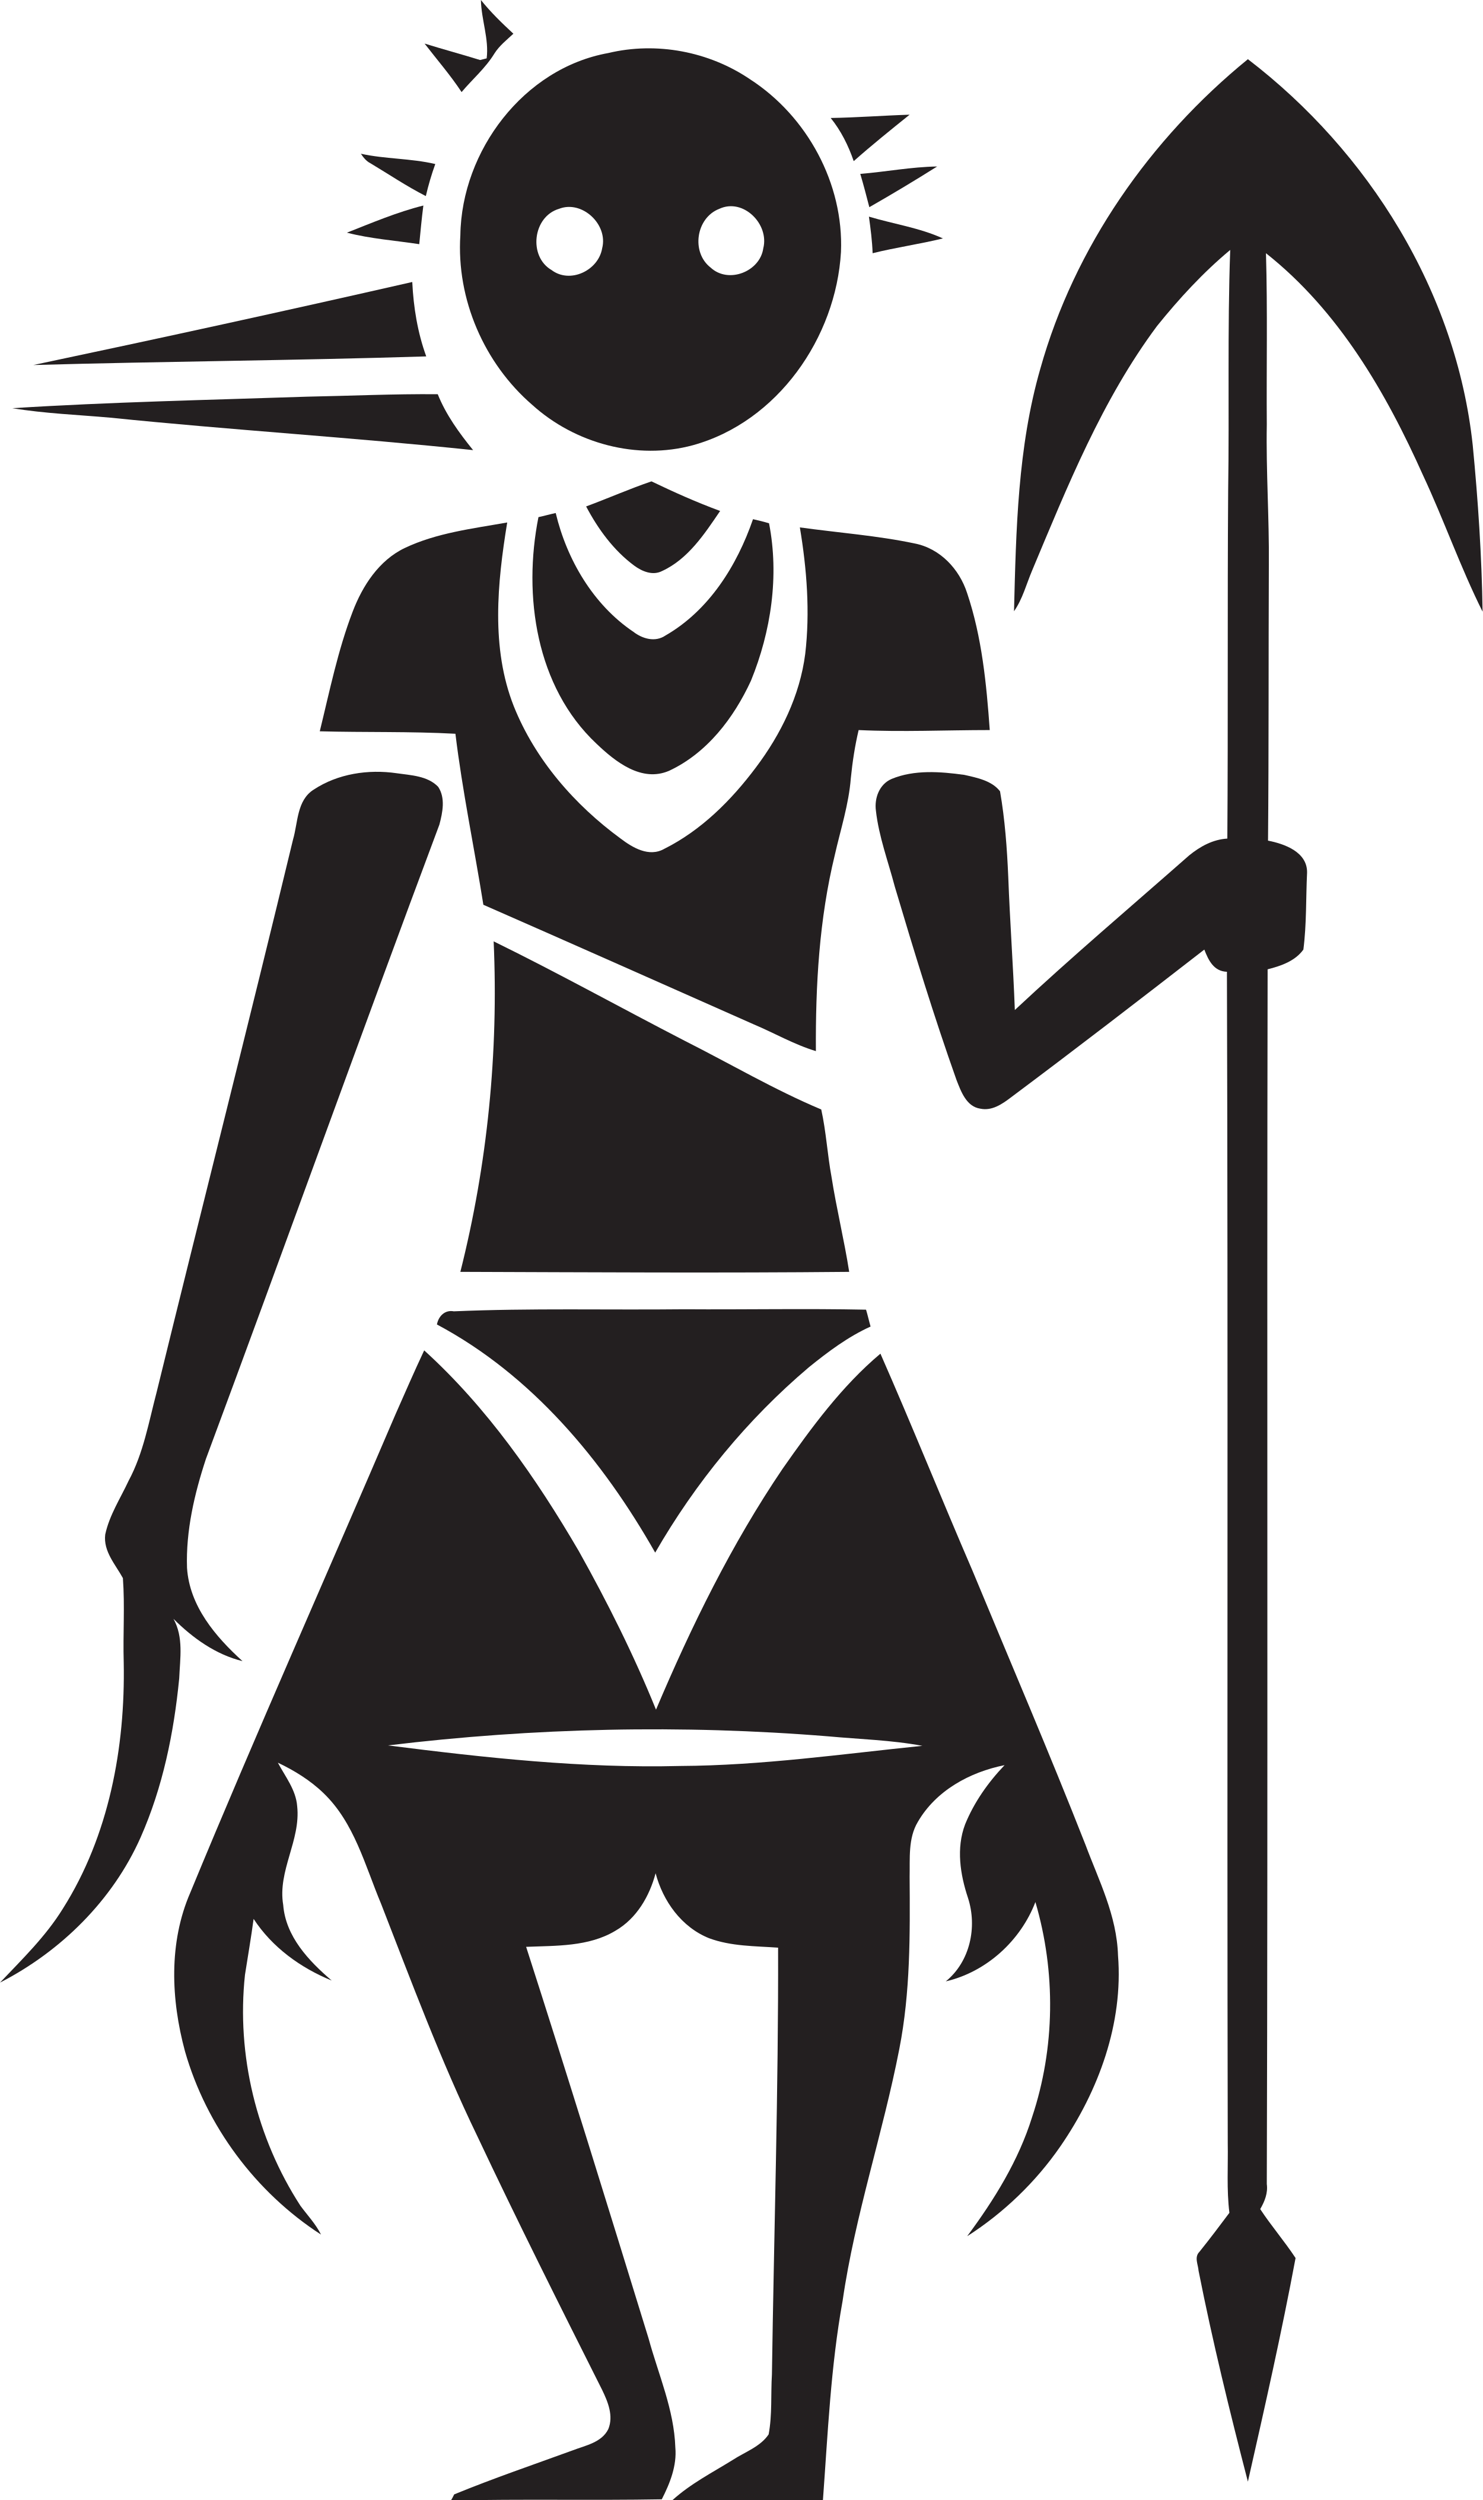
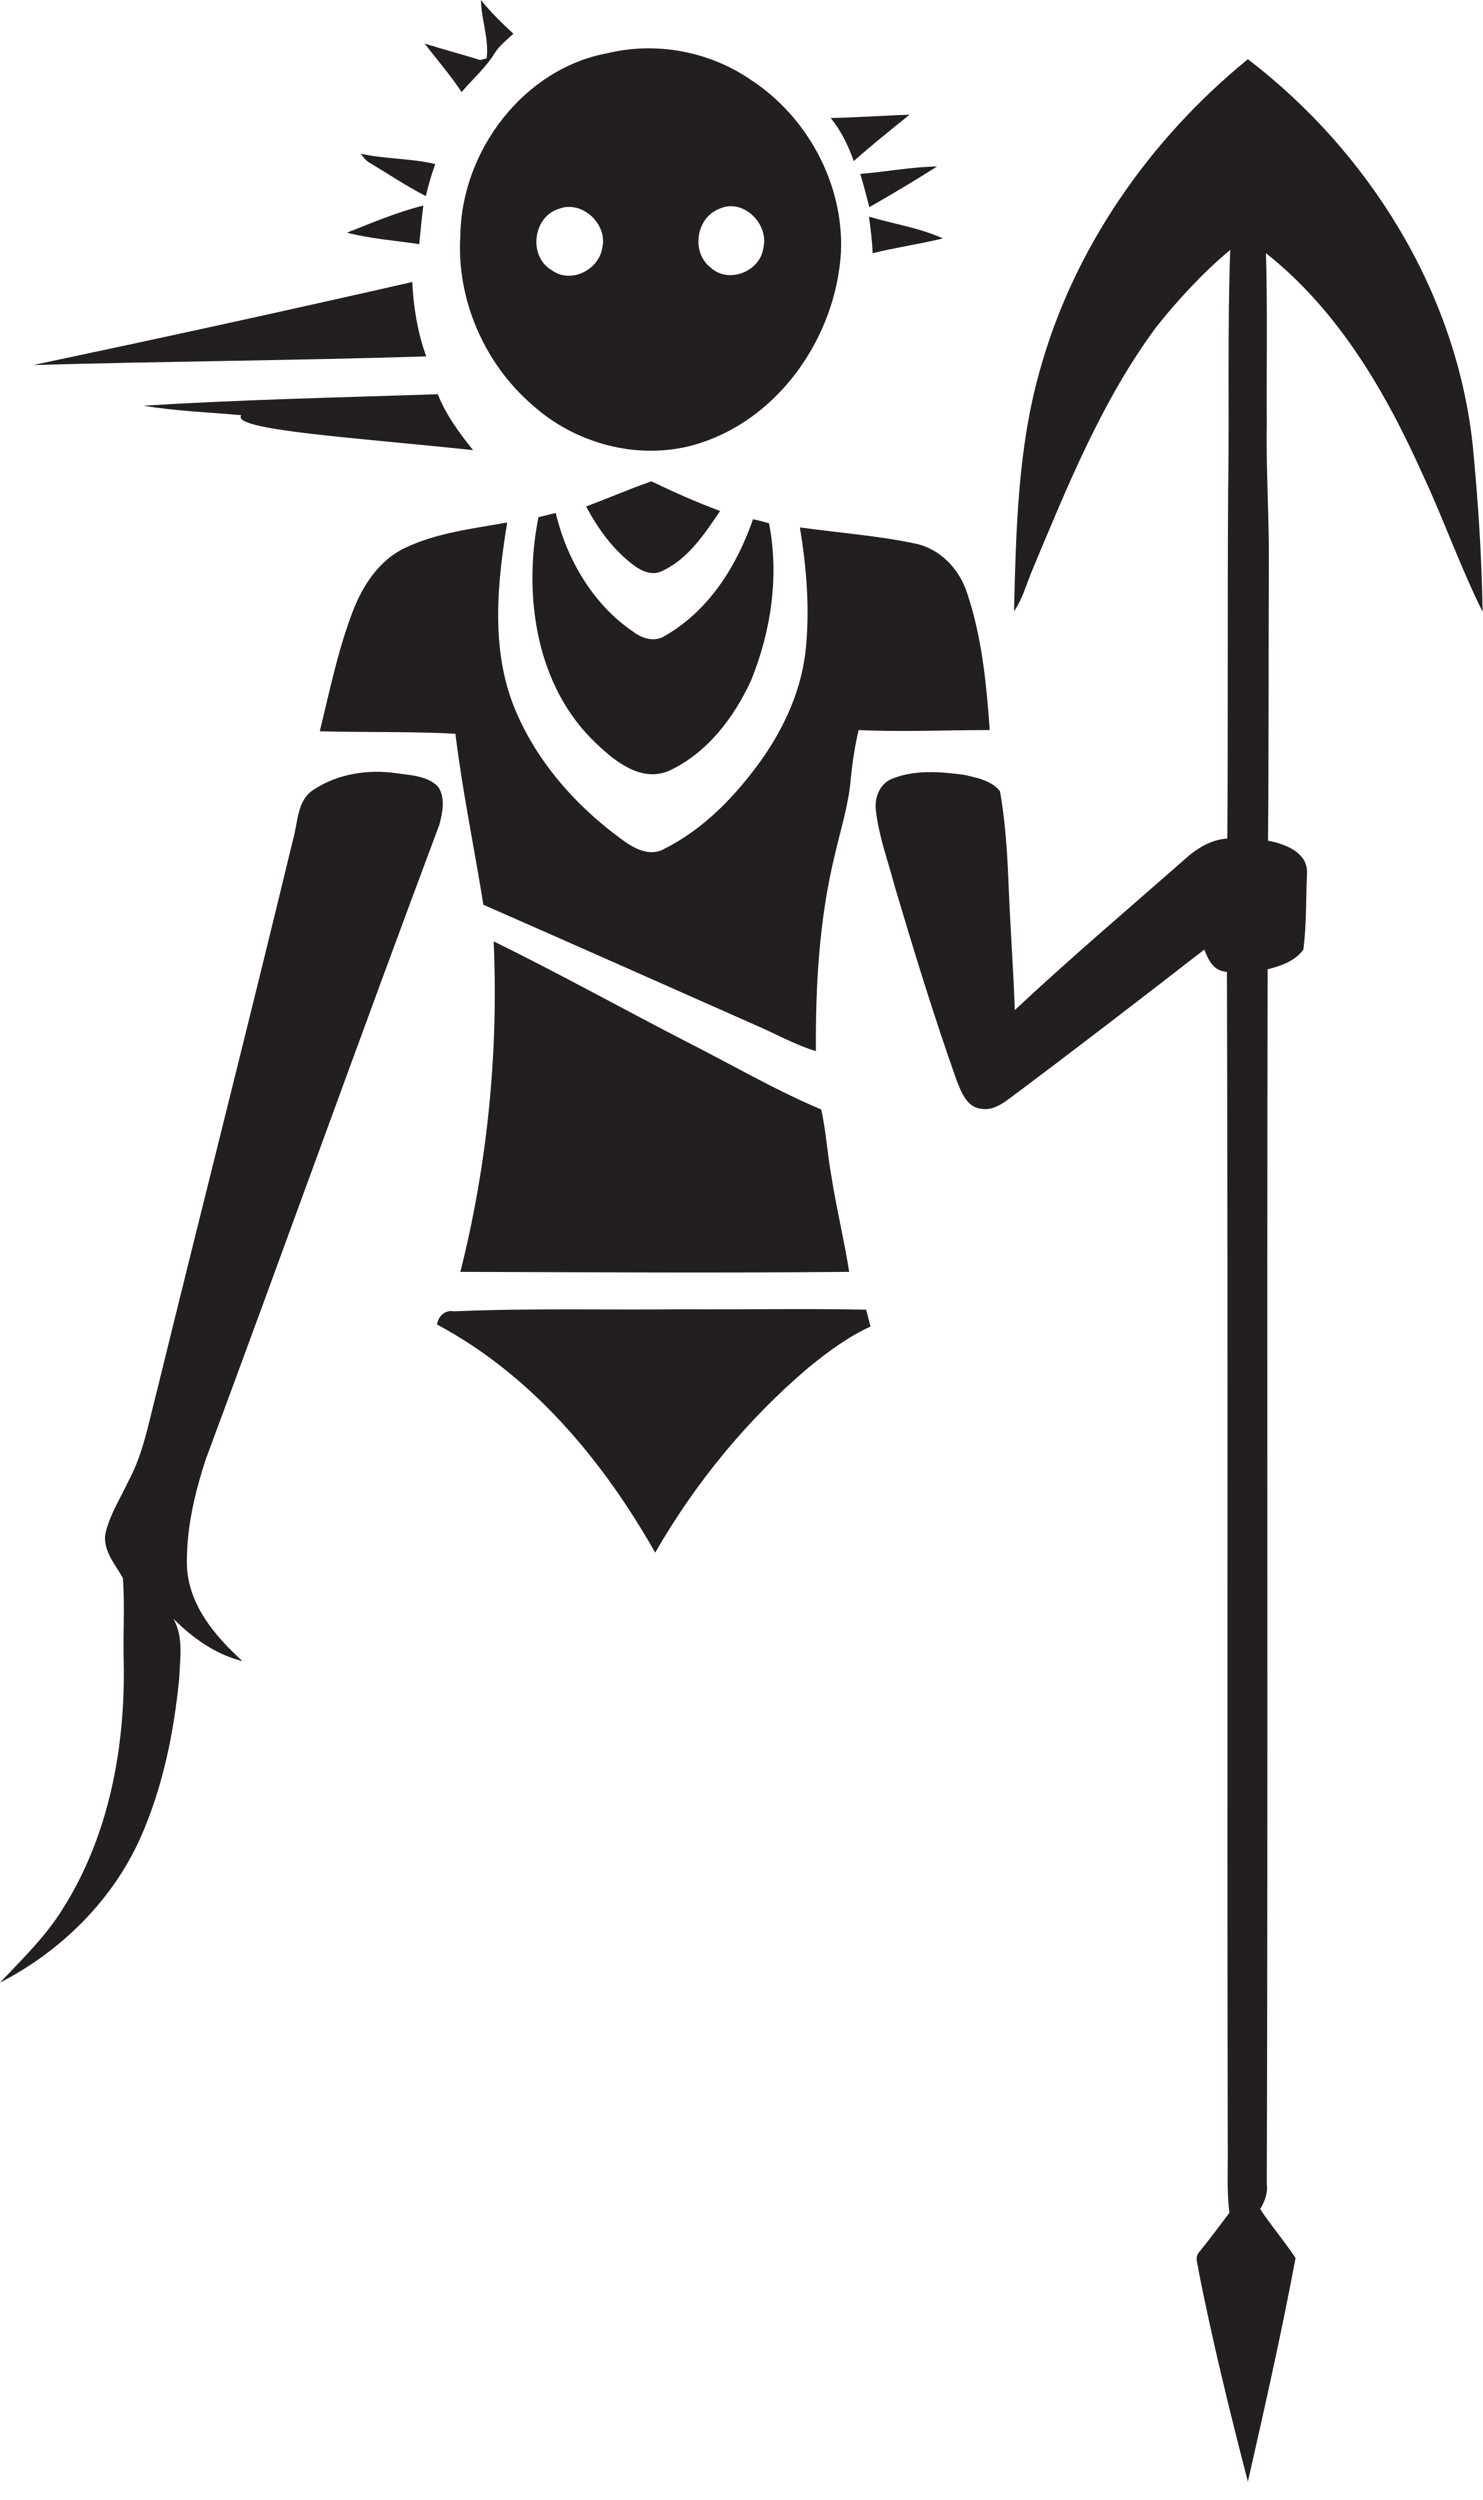
<svg xmlns="http://www.w3.org/2000/svg" version="1.1" id="Layer_1" x="0px" y="0px" viewBox="0 0 360.8 608.2" enable-background="new 0 0 360.8 608.2" xml:space="preserve">
  <g>
    <path fill="#231F20" d="M120.3,13c1.2-1.9,3-3.3,4.6-4.8C122.1,5.6,119.4,3,117,0c0.1,4.8,2,9.5,1.4,14.2c-0.4,0.1-1.2,0.3-1.6,0.4   c-4.5-1.4-9-2.6-13.5-4c3,3.9,6.3,7.7,9,11.8C114.9,19.3,118.1,16.6,120.3,13z" />
    <path fill="#231F20" d="M129.5,98.5c10.4,9.4,25.5,13.5,39.1,9.8c20.6-5.7,34.8-26.2,36-47c0.7-16.6-8.2-33-22.1-42   c-10-6.8-22.8-9.2-34.5-6.4c-20.6,3.7-35.7,23.8-36,44.3C111,72.8,117.8,88.4,129.5,98.5z M175,50.8c5.8-2.7,12.2,3.7,10.7,9.6   c-0.8,5.7-8.5,8.7-12.8,4.7C168.1,61.4,169.3,53,175,50.8z M136,50.8c5.6-2.2,12,3.8,10.5,9.6c-0.9,5.4-7.8,8.7-12.3,5.3   C128.5,62.4,129.6,52.7,136,50.8z" />
    <path fill="#231F20" d="M346.2,115.6c5.1,10.9,9.1,22.4,14.5,33.2c-0.2-13.5-1.1-27.1-2.4-40.5C354.3,71,333,36.9,303.6,14.4   c-23.8,19.4-42.2,45.7-50.5,75.3c-5.5,19.1-5.9,39.2-6.4,59c2.1-3,3-6.6,4.4-9.9c8.6-20.5,17-41.5,30.4-59.5   c5.4-6.7,11.2-13,17.8-18.5c-0.7,19.5-0.2,39-0.5,58.5c-0.2,28.2,0,56.4-0.2,84.7c-3.5,0.2-6.6,1.9-9.3,4.1   c-14.2,12.5-28.6,24.7-42.4,37.6c-0.4-10.8-1.2-21.6-1.6-32.4c-0.3-6.9-0.8-13.9-2-20.8c-2-2.6-5.6-3.3-8.7-4   c-5.8-0.8-12.2-1.3-17.7,1c-3,1.3-4.2,4.7-3.8,7.7c0.7,6.3,3,12.4,4.6,18.5c4.7,15.8,9.5,31.5,15,47c1.1,2.8,2.4,6.5,5.8,7   c2.8,0.6,5.3-1.1,7.4-2.7c15.8-11.8,31.5-23.9,47.1-36c1,2.6,2.3,5.3,5.5,5.4c0.3,95,0,189.9,0.2,284.9c0.1,5.7-0.3,11.3,0.4,17   c-2.4,3.2-4.8,6.4-7.3,9.5c-1.3,1.3-0.3,3.1-0.2,4.6c3.4,17.2,7.6,34.3,12,51.3c4.1-18.1,8.2-36.2,11.6-54.4   c-2.7-4.1-5.9-7.8-8.6-11.9c1.1-1.9,1.9-3.9,1.6-6.1c0.3-98.5,0-197,0.2-295.5c3.2-0.8,6.7-2,8.7-4.8c0.8-6.2,0.6-12.5,0.9-18.7   c0.1-5-5.4-7-9.5-7.8c0.2-22.4,0.1-44.8,0.2-67.2c0.1-11.4-0.7-22.7-0.5-34c-0.1-13.9,0.2-27.8-0.2-41.7   C325.7,75.6,337.2,95.5,346.2,115.6z" />
    <path fill="#231F20" d="M221.3,27.9c-6.4,0.2-12.8,0.7-19.2,0.8c2.5,3.1,4.3,6.7,5.6,10.5C212.1,35.3,216.7,31.6,221.3,27.9z" />
    <path fill="#231F20" d="M90.1,39.7c4.5,2.7,8.8,5.6,13.5,8c0.6-2.6,1.4-5.3,2.3-7.8c-6-1.4-12.2-1.2-18.1-2.5   C88.4,38.3,89.1,39.2,90.1,39.7z" />
    <path fill="#231F20" d="M211.5,50.4c5.6-3.2,11.1-6.5,16.5-9.9c-6.3,0.1-12.5,1.3-18.7,1.8C210.1,45,210.8,47.7,211.5,50.4z" />
    <path fill="#231F20" d="M103,50c-6.4,1.6-12.5,4.2-18.6,6.6c5.8,1.5,11.7,1.9,17.6,2.8C102.3,56.3,102.6,53.1,103,50z" />
    <path fill="#231F20" d="M212.3,61.6c5.6-1.4,11.4-2.2,17.1-3.6c-5.7-2.6-12-3.5-18-5.3C211.8,55.6,212.2,58.6,212.3,61.6z" />
    <path fill="#231F20" d="M100.3,68.6C69.6,75.6,38.9,82.3,8.1,88.8c31.8-0.9,63.7-1.1,95.6-2.1C101.6,80.9,100.6,74.8,100.3,68.6z" />
-     <path fill="#231F20" d="M115.1,109.5c-3.4-4.2-6.6-8.6-8.6-13.6c-10.6-0.1-21.3,0.4-31.9,0.6c-23.9,0.8-47.8,1.3-71.6,2.8   c7.9,1.3,15.9,1.6,23.8,2.3C56.1,104.6,85.7,106.4,115.1,109.5z" />
+     <path fill="#231F20" d="M115.1,109.5c-3.4-4.2-6.6-8.6-8.6-13.6c-23.9,0.8-47.8,1.3-71.6,2.8   c7.9,1.3,15.9,1.6,23.8,2.3C56.1,104.6,85.7,106.4,115.1,109.5z" />
    <path fill="#231F20" d="M154.3,137.6c1.9,1.4,4.5,2.5,6.8,1.3c6.3-2.9,10.3-9,14.1-14.6c-5.7-2.1-11.3-4.6-16.7-7.2   c-5.3,1.8-10.5,4.1-15.9,6.1C145.5,128.7,149.3,133.9,154.3,137.6z" />
    <path fill="#231F20" d="M131,125.8c-3.8,19.1-0.6,41.3,14.1,55.1c4.6,4.4,11,9.5,17.7,6.6c9.2-4.3,15.7-12.8,19.9-21.9   c4.9-12,6.9-25.5,4.4-38.3c-1.3-0.4-2.6-0.7-3.9-1c-3.9,11.3-10.7,22.2-21.3,28.3c-2.5,1.7-5.6,0.8-7.8-0.9   c-9.8-6.6-16.2-17.6-18.9-28.9C133.8,125.1,132.4,125.5,131,125.8z" />
    <path fill="#231F20" d="M194.6,128.3c1.7,10.2,2.5,20.6,1.3,30.8c-1.3,10.1-5.9,19.5-12,27.6c-6,8-13.3,15.3-22.3,19.8   c-3.7,2.1-7.7-0.3-10.6-2.5c-11.2-8.2-20.8-19.2-26-32.2c-5.6-14.2-4-30-1.6-44.7c-8.4,1.5-17.1,2.5-24.9,6.2   c-6.3,3-10.3,9.2-12.7,15.5c-3.6,9.4-5.6,19.3-8,29.1c11,0.3,22,0,33,0.6c1.7,14,4.6,27.8,6.8,41.6c21.9,9.6,43.9,19.4,65.8,29.1   c5,2.1,9.8,4.9,15.1,6.5c-0.1-16,0.8-32.1,4.6-47.7c1.4-6.2,3.4-12.3,3.9-18.7c0.4-4,1-7.9,1.9-11.7c10.6,0.5,21.2,0,31.9,0   c-0.8-11.2-1.9-22.6-5.5-33.3c-1.9-5.9-6.6-10.9-12.8-12.1C213.5,130.3,204,129.6,194.6,128.3z" />
    <path fill="#231F20" d="M42.2,393.8c4.7,4.7,10.3,8.7,16.8,10.3c-6.6-6-12.9-13.4-13.5-22.7c-0.3-9,1.8-18,4.6-26.5   c19.1-51.4,37.6-103,56.8-154.3c0.8-3,1.5-6.5-0.3-9.2c-2.6-2.7-6.7-2.8-10.1-3.3c-6.9-1-14.3,0.1-20.2,4c-4.1,2.6-3.8,8-5,12.1   C60.5,249,49.1,293.8,38.1,338.7c-1.9,7.2-3.2,14.8-6.8,21.5c-2,4.3-4.7,8.4-5.7,13.1c-0.5,4.1,2.5,7.3,4.3,10.6   c0.5,6.8,0,13.6,0.2,20.5c0.4,20.7-3.6,42.2-14.8,59.9c-4.2,6.8-9.9,12.3-15.3,18c14.8-7.6,27.4-20,34.2-35.3   c5.4-12.2,8.1-25.4,9.4-38.7C43.8,403.4,44.7,398.3,42.2,393.8z" />
    <path fill="#231F20" d="M206.6,309.4c-1.2-7.7-3.1-15.4-4.3-23.1c-1-5.4-1.3-11-2.5-16.4c-11.4-4.8-22.1-11.1-33.2-16.7   c-15.5-8-30.8-16.5-46.5-24.2c1.2,27-1.5,54.2-8.1,80.4C143.6,309.5,175.1,309.7,206.6,309.4z" />
    <path fill="#231F20" d="M106.3,322.2c23.1,12.3,40.4,33.1,53.1,55.5c9.8-17,22.4-32.4,37.4-45.1c4.7-3.8,9.5-7.4,15-9.9   c-0.4-1.4-0.7-2.8-1.1-4.1c-14.7-0.3-29.5,0-44.2-0.1c-18.7,0.2-37.4-0.3-56.1,0.5C108.3,318.6,106.7,320.1,106.3,322.2z" />
-     <path fill="#231F20" d="M264.1,448.8c-8.8-22.4-18.3-44.5-27.5-66.7c-7.6-17.6-14.7-35.3-22.4-52.8c-9.4,7.9-16.8,18-23.8,28   c-12.4,18.3-22.2,38.3-30.8,58.6c-5.4-13.3-11.8-26.1-18.8-38.6c-10.4-17.8-22.3-34.9-37.6-48.8c-2.4,5.1-4.7,10.4-7,15.6   c-16.6,38.8-33.8,77.3-49.9,116.3c-5.3,12.2-4.7,26-1.3,38.6c5.2,18.2,17.2,34.3,33.1,44.6c-1.3-2.6-3.3-4.7-5-7   c-10.7-16.5-15.6-36.7-13.5-56.2c0.7-4.5,1.5-9.1,2.1-13.6c4.5,6.9,11.4,11.9,19,15c-5.6-4.8-11.2-10.7-11.8-18.4   c-1.4-8.3,4.3-15.7,3.4-24c-0.3-4-2.9-7.2-4.7-10.6c4,1.9,7.9,4.3,11.1,7.4c7.5,7.2,10.1,17.6,14,26.9c7.4,19,14.5,38.1,23.4,56.5   c9.8,20.8,20.1,41.3,30.4,61.8c1.4,2.9,2.8,6.3,1.5,9.5c-1.6,3.3-5.6,4-8.7,5.2c-9.6,3.5-19.3,6.8-28.8,10.7   c-0.2,0.4-0.6,1.2-0.8,1.5c17.1-0.4,34.2,0,51.3-0.3c2-3.9,3.7-8.2,3.3-12.6c-0.3-9.2-4.1-17.7-6.5-26.5   c-9.8-31.8-19.6-63.6-29.8-95.3c7.3-0.3,15.2,0,21.7-3.9c5.2-3,8.3-8.4,9.8-14c1.8,6.8,6.3,13.1,13,15.8c5.4,2,11.2,1.9,16.8,2.3   c0.1,34.6-1,69.2-1.5,103.8c-0.3,4.9,0.1,9.8-0.8,14.6c-2,3-5.8,4.3-8.7,6.2c-5,3.1-10.3,5.8-14.7,9.8c12.2,0.2,24.4,0,36.6,0.1   c1.2-16.3,1.9-32.6,4.8-48.6c3-20.8,9.8-40.7,13.8-61.3c2.7-13.8,2.6-27.8,2.5-41.8c0.1-4.5-0.4-9.4,2-13.4   c4.4-7.6,12.6-12.1,21.1-13.8c-4,4.2-7.4,9-9.6,14.4c-2.2,5.8-1.2,12.2,0.7,17.9c2.3,7.1,0.5,15.5-5.4,20.3   c9.9-2.3,18.2-9.9,21.8-19.3c5,17,4.8,35.5-0.8,52.3c-3.3,10.6-9.2,20.1-15.8,29c8.9-5.7,16.7-13.2,22.7-21.9   c9.3-13.5,15.3-29.9,14-46.4C271.7,465.9,267.3,457.4,264.1,448.8z M165.5,429.6c-23.8,0.6-47.5-2-71.1-5   c35.5-4.3,71.5-5.1,107.2-2.2c7.6,0.7,15.3,0.9,22.8,2.3C204.8,426.7,185.3,429.5,165.5,429.6z" />
  </g>
</svg>